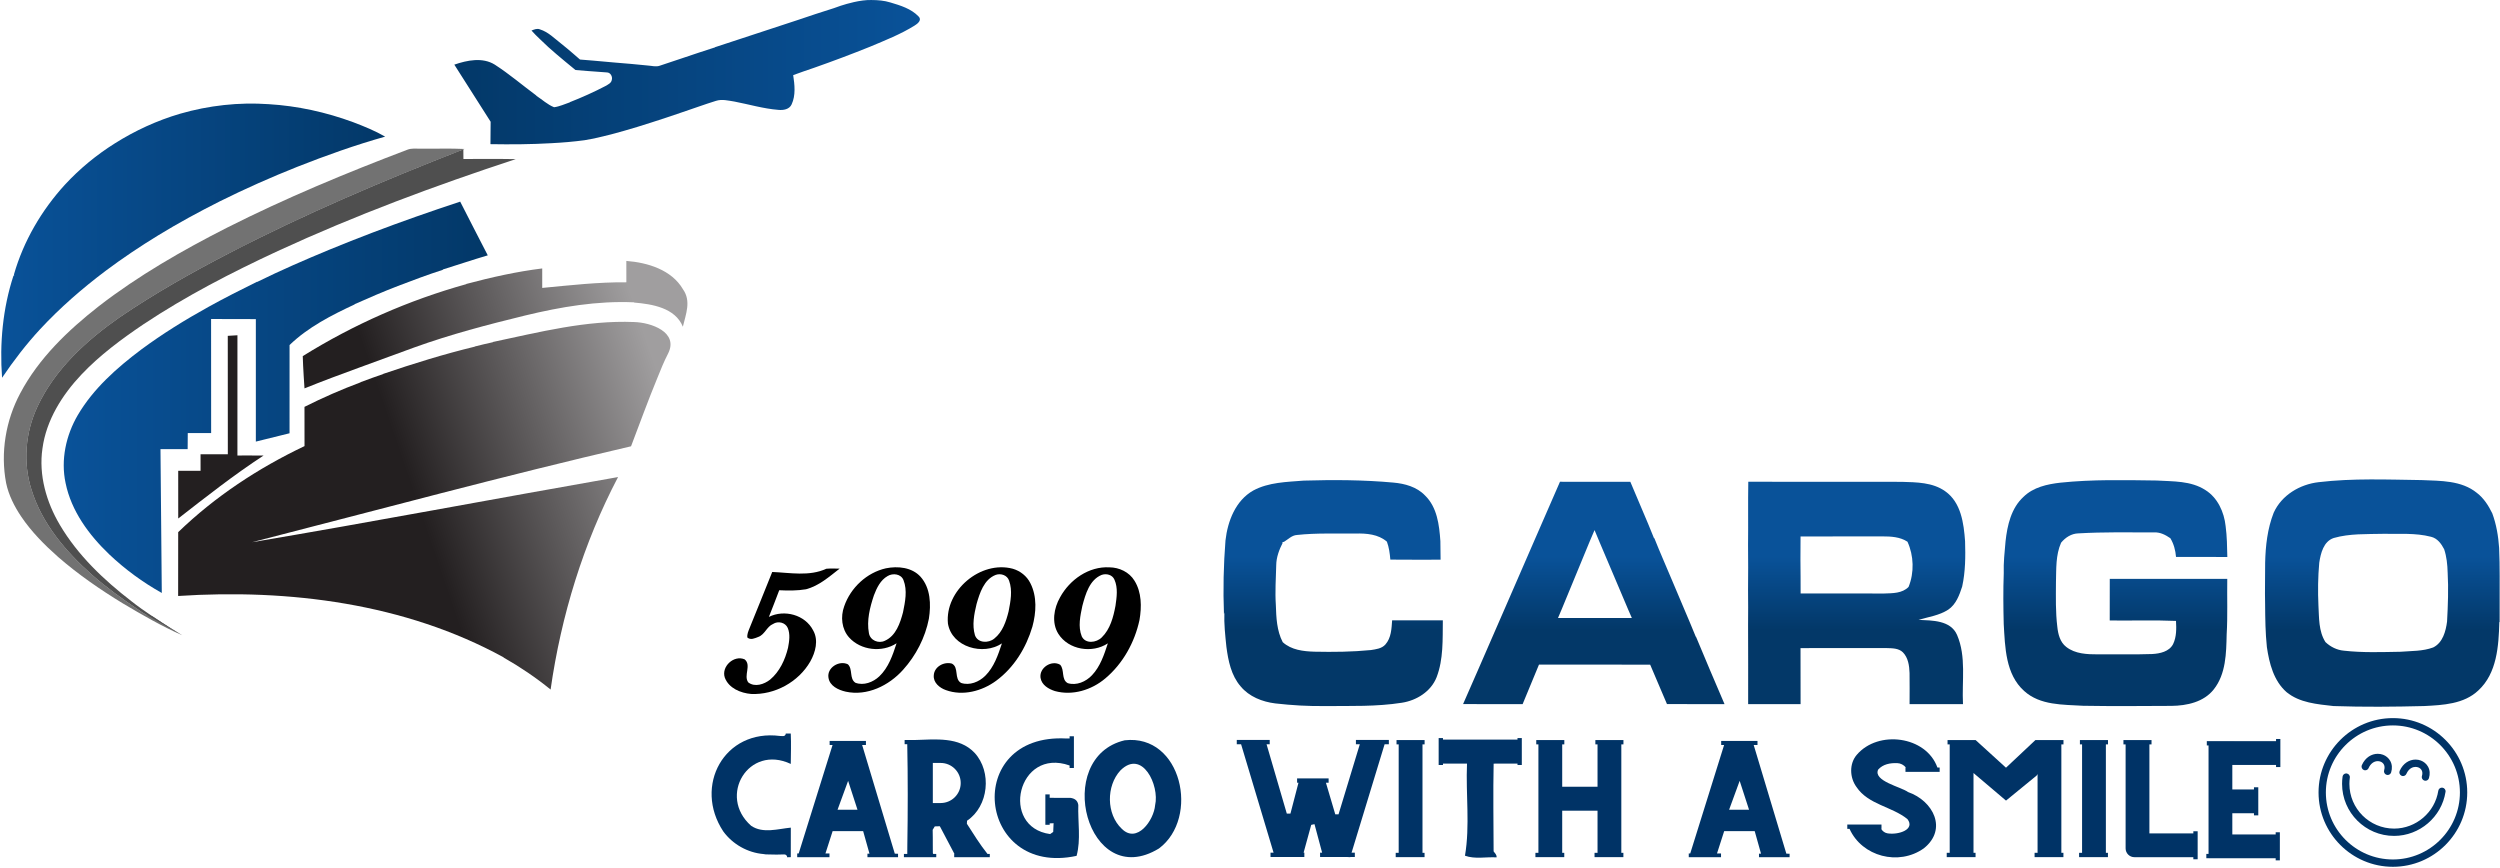
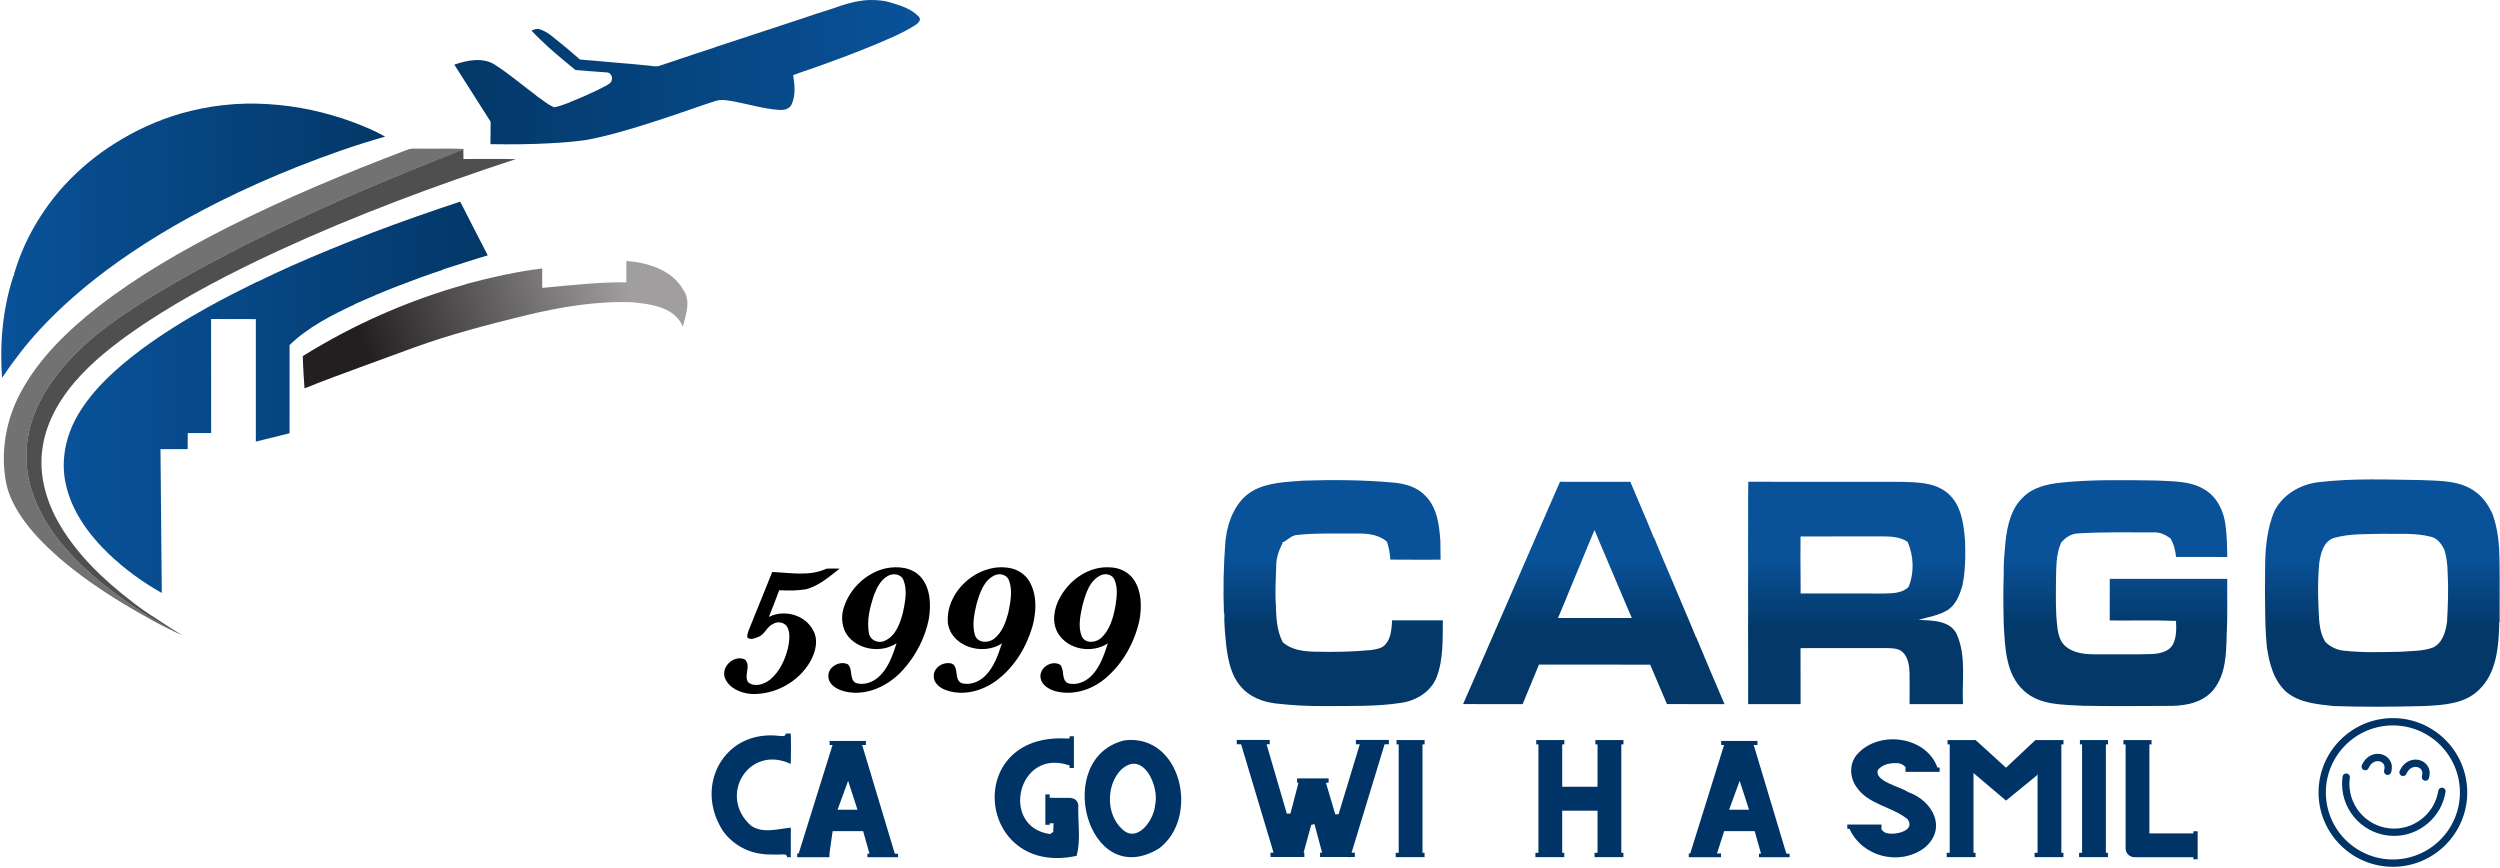
<svg xmlns="http://www.w3.org/2000/svg" width="1000" height="347" viewBox="0 0 1000 347" fill="none">
  <path d="M63.262 94.154C71.295 89.237 79.571 84.744 87.979 80.51C98.083 75.488 108.4 70.904 118.885 66.733C130.417 62.184 142.118 58.01 154.06 54.648C149.99 52.312 145.634 50.529 141.256 48.873C130.41 44.87 118.99 42.355 107.444 41.665C95.54 40.839 83.5 42.173 72.041 45.49C62.831 48.19 54.037 52.242 45.923 57.358C38.583 61.97 31.845 67.518 25.965 73.881C16.621 84.107 9.407 96.445 5.586 109.77L5.67 110.208L5.4 110.236C1.103 123.344 -0.185 137.373 0.827 151.101C5.442 144.255 10.485 137.692 16.099 131.626C24.067 123.05 32.934 115.345 42.284 108.31C49.04 103.253 56.065 98.556 63.262 94.154Z" fill="url(#paint0_linear_119_384)" />
  <path d="M195.107 102.139C191.364 95.009 187.778 87.802 184.076 80.654C178.108 82.629 172.148 84.636 166.222 86.737C160.458 88.768 154.725 90.873 149.017 93.041C143.238 95.233 137.491 97.52 131.772 99.866C122.019 103.908 112.315 108.11 102.842 112.782L102.803 112.708C96.275 115.93 89.783 119.208 83.416 122.738C74.093 127.897 65.006 133.504 56.44 139.849C46.728 147.158 37.367 155.426 31.137 165.999C26.378 174.121 24.245 183.951 26.238 193.242C28.524 204.434 35.588 213.992 43.703 221.752C50.024 227.741 57.115 232.927 64.715 237.186C64.564 218.005 64.193 179.64 64.193 179.64H75.06L75.106 173.234L84.456 173.224L84.435 127.603L102.338 127.645V176.642L115.817 173.308C115.817 173.308 115.835 149.774 115.824 138.011C123.262 130.842 132.602 126.083 141.879 121.751L141.848 121.677C147.549 119.124 153.289 116.662 159.12 114.41C165.105 112.12 171.115 109.865 177.215 107.889L177.103 107.805C183.109 105.942 189.066 103.911 195.107 102.139Z" fill="url(#paint1_linear_119_384)" />
  <path d="M273.211 115.741C268.661 107.914 259.059 105.021 250.535 104.37C250.566 107.214 250.552 110.068 250.542 112.918C239.29 112.817 228.076 114.106 216.89 115.17C216.901 112.568 216.897 109.973 216.89 107.375C206.608 108.649 196.48 110.926 186.478 113.591L186.527 113.657C163.508 120.066 141.386 129.812 121.105 142.444C121.193 146.755 121.799 155.353 121.799 155.353C121.799 155.353 126.6 153.444 127.115 153.245C128.964 152.523 130.816 151.812 132.676 151.112C136.388 149.708 140.114 148.338 143.841 146.98C151.132 144.325 158.402 141.614 165.701 138.981C180.22 133.742 195.062 129.861 210.044 126.202C224.294 122.756 238.915 120.266 253.627 120.928L253.648 121.022C260.88 121.642 270.08 123.116 273.144 130.688C274.338 125.676 276.534 120.451 273.211 115.741Z" fill="url(#paint2_linear_119_384)" />
-   <path d="M253.652 128.814C234.537 128.026 215.703 132.863 197.135 136.796L197.167 136.88C194.736 137.384 192.334 138.007 189.924 138.596L189.945 138.652C177.545 141.656 165.34 145.449 153.265 149.557L153.296 149.606C150.246 150.608 147.255 151.781 144.24 152.867L144.261 152.923C136.605 155.784 129.097 159.069 121.792 162.742C121.809 167.974 121.774 173.207 121.809 178.442C103.346 187.222 86.004 198.625 71.278 212.864C71.232 221.374 71.278 229.88 71.257 238.394C115.6 235.487 162.041 241.346 201.436 262.929L201.453 263.024C208.051 266.768 214.351 271.033 220.242 275.817C224.451 246.291 233.354 217.259 247.222 190.822C198.319 199.405 149.073 208.739 100.779 216.895C151.286 203.948 201.621 190.311 252.415 178.519C255.907 169.379 259.227 160.172 262.967 151.133C264.28 147.852 265.601 144.574 267.229 141.436C271.586 132.831 260.365 128.982 253.652 128.814Z" fill="url(#paint3_linear_119_384)" />
-   <path d="M105.422 182.223C101.937 182.173 98.45 182.212 94.969 182.202C94.98 166.168 94.969 150.138 94.976 134.104C93.685 134.179 92.401 134.257 91.11 134.336C91.139 150.127 91.1 165.919 91.132 181.715C87.494 181.722 83.853 181.722 80.219 181.715C80.212 183.913 80.212 186.111 80.226 188.309C77.244 188.316 74.267 188.302 71.285 188.316C71.307 194.675 71.292 201.038 71.292 207.398C82.448 198.719 93.571 189.948 105.422 182.223Z" fill="url(#paint4_linear_119_384)" />
  <path d="M342.178 273.112C339.643 271.473 341.209 267.696 339.166 265.728C335.695 264.023 330.718 267.038 331.386 271.068C331.863 274.395 335.35 275.991 338.268 276.66C346.837 278.551 355.57 274.242 361.22 267.932C366.389 262.203 370.063 255.081 371.552 247.5C372.445 241.815 372.253 235.219 368.212 230.697C364.768 226.903 359.123 226.366 354.366 227.32C346.678 229.046 340.218 235.126 337.672 242.538C336.166 246.655 336.642 251.639 339.643 254.988C344.308 260.169 352.822 261.117 358.625 257.313C357.087 262.044 355.422 267.027 351.721 270.547C349.246 272.888 345.485 274.335 342.178 273.112ZM353.982 256.288C351.436 257.559 348.053 256.172 347.571 253.272C346.618 248.179 347.954 242.96 349.564 238.141C350.686 235.176 352.186 232.04 355.044 230.422C357.141 229.14 360.437 229.54 361.396 232.051C363.016 236.157 362.053 240.735 361.204 244.917C360.065 249.232 358.384 254.319 353.982 256.288Z" fill="black" />
  <path d="M412.959 250.657C414.492 245.015 414.881 238.616 412.144 233.271C410.754 230.447 408.105 228.364 405.1 227.492C392.254 224.076 377.892 236.193 379.173 249.429C380.749 258.908 393.338 262.341 400.765 257.357C399.243 261.984 397.618 266.836 394.071 270.345C391.603 272.774 387.87 274.299 384.46 273.186C381.537 271.574 383.699 266.99 380.765 265.444C377.624 264.55 373.688 266.666 373.513 270.126C373.245 273.048 375.839 275.159 378.341 276.037C385.106 278.509 392.796 276.47 398.455 272.308C405.598 267.056 410.469 259.1 412.959 250.657ZM397.722 255.427C395.401 257.351 391.104 257.291 389.977 254.072C388.773 250.01 389.659 245.667 390.617 241.637C391.887 237.185 393.584 231.768 398.307 229.948C400.36 229.23 402.927 230.085 403.638 232.273C405.072 236.231 404.219 240.552 403.441 244.56C402.456 248.524 401.044 252.79 397.722 255.427Z" fill="black" />
  <path d="M427.105 273.264C424.389 271.788 425.933 267.93 424.059 265.9C420.668 263.897 415.623 267.053 416.212 271.14C416.682 274.038 419.458 275.634 421.985 276.43C429.012 278.362 436.638 276.013 442.136 271.354C449.136 265.472 453.867 256.973 455.795 248.007C456.702 242.75 456.691 236.895 453.78 232.264C451.69 228.818 447.677 226.963 443.783 226.936C435.579 226.47 427.91 231.819 424.027 238.931C421.553 243.266 420.554 249.06 423.325 253.51C427.413 259.996 436.924 261.456 443.141 257.335C441.666 261.856 440.127 266.581 436.8 270.087C434.37 272.682 430.594 274.328 427.105 273.264ZM440.705 254.964C438.577 257.104 434.175 257.686 432.69 254.52C431.145 250.64 432.117 246.289 432.944 242.349C434.191 237.663 435.806 231.924 440.672 229.954C442.552 229.301 444.961 229.883 445.787 231.885C447.245 235.167 446.684 238.909 446.187 242.355C445.339 246.871 444.075 251.683 440.705 254.964Z" fill="black" />
  <path d="M325.249 252.134C322.021 245.869 313.703 243.694 307.557 246.763C308.977 243.217 310.344 239.649 311.694 236.092C315.254 236.273 318.88 236.3 322.419 235.708C327.59 234.338 331.706 230.677 335.843 227.454C334.069 227.427 332.299 227.35 330.525 227.498C323.741 230.644 316.065 229.082 308.89 228.791C305.869 236.267 302.886 243.77 299.826 251.241C299.363 252.446 298.759 253.674 298.95 255.017C300.273 256.135 301.9 255.313 303.289 254.781C305.929 253.86 306.68 250.638 309.217 249.591C311.171 248.292 314.138 248.95 315.096 251.175C316.153 253.669 315.701 256.513 315.216 259.1C314.062 263.885 311.852 268.664 308.03 271.859C305.657 273.728 301.922 274.994 299.298 272.95C297.311 270.22 300.708 266.055 297.85 263.742C293.615 261.879 288.421 266.592 289.924 271.053C291.513 275.301 296.277 277.23 300.463 277.586C309.876 278.009 319.386 272.829 324.112 264.603C326.197 260.881 327.498 256.086 325.249 252.134Z" fill="black" />
  <path d="M556.852 248.146C556.617 251.473 556.491 255.176 554.148 257.809C552.695 259.443 550.4 259.699 548.368 260.022C540.863 260.764 533.325 260.835 525.797 260.677C521.34 260.541 516.533 260.005 513.086 256.859C510.71 252.292 510.497 247.043 510.338 242.006C509.983 236.702 510.355 231.392 510.491 226.083C510.524 222.898 511.666 219.883 513.097 217.086L512.846 216.851L513.588 216.737C515.282 215.726 516.713 214.109 518.811 213.989C526.562 213.137 534.406 213.514 542.201 213.41C546.56 213.317 551.318 213.661 554.765 216.676C555.612 218.971 555.928 221.407 556.136 223.843C562.838 223.92 569.536 223.871 576.238 223.876C576.222 221.391 576.189 218.911 576.151 216.442C575.703 210.034 574.883 202.922 570.027 198.208C566.739 194.739 561.921 193.433 557.299 193.029C545.402 191.942 533.434 191.888 521.498 192.243C514.686 192.794 507.459 192.882 501.303 196.208C494.213 200.207 491.061 208.472 490.192 216.179C489.417 225.974 489.198 235.817 489.586 245.633L489.75 244.918C489.57 249.544 490.089 254.166 490.564 258.765C491.296 264.315 492.47 270.182 496.245 274.541C499.648 278.671 504.914 280.724 510.114 281.369C516.746 282.128 523.437 282.516 530.113 282.423C540.317 282.347 550.602 282.691 560.714 281.101C566.629 280.206 572.398 276.6 574.648 270.876C577.418 263.649 577.025 255.739 577.134 248.13C570.382 248.146 563.62 248.141 556.852 248.146Z" fill="url(#paint5_linear_119_384)" />
  <path d="M689.809 281.642C685.947 272.689 682.151 263.709 678.404 254.712L678.311 254.701C676.808 250.877 675.131 247.119 673.553 243.328C672.094 239.838 670.598 236.38 669.139 232.889C666.686 227.012 664.086 221.183 661.732 215.256L661.595 215.273C658.591 207.691 655.242 200.256 652.134 192.718C642.75 192.691 633.371 192.707 623.991 192.707C620.555 200.606 617.092 208.499 613.656 216.409C611.291 221.926 608.849 227.41 606.473 232.928C605.031 236.227 603.589 239.532 602.163 242.842C600.464 246.737 598.755 250.632 597.067 254.532C593.112 263.561 589.228 272.624 585.229 281.637C593.172 281.653 601.12 281.626 609.051 281.648C611.247 276.387 613.411 271.116 615.59 265.845C630.426 265.861 645.252 265.785 660.077 265.877C662.251 271.154 664.6 276.349 666.785 281.62C674.454 281.67 682.134 281.642 689.809 281.642ZM637.817 212.039C638.505 213.705 639.199 215.382 639.909 217.048C642.274 222.538 644.563 228.05 646.912 233.539C648.338 236.904 649.742 240.286 651.195 243.65C651.697 244.825 652.222 246.016 652.741 247.207C642.886 247.223 633.043 247.223 623.199 247.207C623.707 245.983 624.226 244.77 624.745 243.552C626.198 240.083 627.613 236.593 629.055 233.113C631.333 227.64 633.562 222.139 635.84 216.666C636.479 215.109 637.145 213.563 637.817 212.039Z" fill="url(#paint6_linear_119_384)" />
  <path d="M824.165 193.067C818.899 193.663 813.339 194.881 809.417 198.721C804.462 203.239 802.922 210.127 802.217 216.534C801.846 220.773 801.359 225.029 801.501 229.295C801.245 236.057 801.321 242.836 801.49 249.594C802.037 258.869 802.179 269.696 809.657 276.387C816.054 282.199 825.181 281.817 833.239 282.309C845.032 282.527 856.837 282.401 868.63 282.352C874.754 282.281 881.522 280.823 885.504 275.754C890.393 269.597 890.497 261.256 890.666 253.767C891.108 246.365 890.786 238.947 890.906 231.54C875.245 231.529 859.573 231.529 843.907 231.54C843.923 237.09 843.918 242.634 843.89 248.19C852.723 248.31 861.573 247.982 870.4 248.364C870.58 251.462 870.624 254.777 869.237 257.645C867.68 260.661 863.976 261.436 860.895 261.611C853.685 261.868 846.469 261.671 839.258 261.742C834.883 261.753 830.07 261.589 826.481 258.754C824.029 256.864 823.237 253.685 822.931 250.757C822.199 244.825 822.352 238.843 822.385 232.884C822.538 227.574 822.237 222.062 824.438 217.081C826.159 214.988 828.557 213.421 831.338 213.35C841.432 212.771 851.56 212.945 861.682 212.967C864.08 212.831 866.216 213.967 868.139 215.283C869.521 217.561 870.193 220.134 870.411 222.778C877.25 222.805 884.089 222.794 890.934 222.789C890.841 218.67 890.797 214.535 890.251 210.449C889.655 204.839 887.072 199.093 882.161 196.023C876.376 192.264 869.209 192.603 862.605 192.204C849.79 192.03 836.937 191.729 824.165 193.067Z" fill="url(#paint7_linear_119_384)" />
  <path d="M999.649 219.151C999.332 214.448 998.545 209.772 996.912 205.342C995.41 202.261 993.525 199.289 990.783 197.181C984.611 192.128 976.226 192.363 968.704 192.035C954.966 191.838 941.151 191.248 927.473 192.865C919.934 193.728 912.647 198.038 909.463 205.118C906.977 211.465 906.218 218.31 906.06 225.083C906.087 230.6 905.907 236.129 906.043 241.646C906.092 247.381 906.147 253.128 906.753 258.836C907.704 265.337 909.474 272.334 914.608 276.841C919.831 281.14 926.915 281.686 933.378 282.418C945.466 282.839 957.571 282.729 969.66 282.418C977.171 282.03 985.556 281.659 991.34 276.169C998.819 269.286 999.463 258.339 999.731 248.829L999.851 248.84C999.884 242.694 999.84 236.555 999.867 230.404C999.889 226.646 999.796 222.898 999.649 219.151ZM973.303 258.967C969.124 260.541 964.558 260.349 960.177 260.704C952.649 260.836 945.073 261.12 937.578 260.273C934.781 260.038 932.198 258.738 930.188 256.837C927.396 252.467 927.664 247.125 927.374 242.165C927.118 236.473 927.183 230.759 927.702 225.083C928.281 221.309 929.412 216.562 933.498 215.196C939.894 213.372 946.646 213.694 953.228 213.53C959.609 213.661 966.136 213.088 972.38 214.705C974.926 215.284 976.526 217.496 977.662 219.686C978.662 222.691 978.973 225.87 979.061 229.027C979.432 235.544 979.175 242.094 978.826 248.61C978.318 252.505 977.121 257.066 973.303 258.967Z" fill="url(#paint8_linear_119_384)" />
  <path d="M754.699 259.235C756.911 259.306 759.456 259.262 761.155 260.928C763.28 263.086 763.728 266.298 763.821 269.199C763.898 273.345 763.821 277.496 763.832 281.642C770.955 281.653 778.073 281.653 785.196 281.642C784.71 272.438 786.578 262.687 782.82 253.969C780.236 248.048 772.862 248.212 767.415 247.944C771.414 246.753 775.713 246.185 779.28 243.874C782.415 241.76 783.754 238.046 784.874 234.61C786.185 228.65 786.212 222.549 786.032 216.485C785.507 209.335 784.437 200.988 778.095 196.514C773.08 192.915 766.618 192.915 760.697 192.734C740.234 192.685 719.777 192.751 699.314 192.702C699.167 201.114 699.331 209.532 699.221 217.938C699.281 223.985 699.281 230.027 699.221 236.079C699.281 240.662 699.27 245.251 699.232 249.845C699.303 260.442 699.243 271.045 699.26 281.648C706.246 281.659 713.238 281.659 720.236 281.648C720.219 274.18 720.252 266.708 720.208 259.24C731.701 259.235 743.195 259.224 754.699 259.235ZM720.219 214.584C731.122 214.557 742.031 214.584 752.945 214.557C756.376 214.557 760.019 214.737 762.985 216.687C765.542 222.248 765.749 229.071 763.433 234.752C760.91 237.369 757.069 237.281 753.721 237.401C742.555 237.39 731.401 237.401 720.247 237.39C720.203 232.867 720.274 228.339 720.176 223.827C720.203 220.741 720.236 217.66 720.219 214.584Z" fill="url(#paint9_linear_119_384)" />
  <path d="M185.788 59.585L185.48 59.725C153.583 72.175 121.995 85.56 91.583 101.334C76.608 109.101 61.868 117.387 47.915 126.888C34.587 136.193 21.997 147.652 15.017 162.616C10.177 172.902 9.133 184.977 12.604 195.837C16.779 209.404 26.283 220.575 36.733 229.849C42.473 234.92 48.696 239.41 55.056 243.672C55.581 244.015 56.103 244.397 56.639 244.757C56.849 244.901 57.066 245.041 57.28 245.174C57.392 245.248 57.501 245.314 57.613 245.374L57.9 245.535C58.67 245.951 59.49 246.249 60.4 246.305C60.572 246.333 60.733 246.382 60.887 246.449C66.434 250.185 71.814 253.456 72.763 254.027L72.875 254.094C72.885 254.101 72.896 254.104 72.903 254.111C64.655 250.469 56.821 245.923 49.078 241.325C40.039 235.813 31.291 229.772 23.292 222.824C17.801 217.973 12.59 212.717 8.479 206.627C5.743 202.554 3.474 198.075 2.452 193.245C0.133 181.079 2.273 168.213 8.097 157.307C15.511 143.278 27.229 132.113 39.591 122.43C55.441 110.183 72.896 100.188 90.714 91.118C114.146 79.288 138.409 69.202 162.941 59.89C164.534 59.242 166.303 59.498 167.984 59.459C173.913 59.547 179.859 59.298 185.788 59.585Z" fill="#727272" />
  <path d="M16.983 179.382C15.422 190.02 18.547 200.847 23.954 209.976C31.111 222.099 41.494 231.945 52.553 240.479C54.937 242.377 57.908 244.474 60.834 246.439C66.377 250.175 71.752 253.445 72.701 254.016L57.848 245.525L57.561 245.364C57.449 245.304 57.341 245.238 57.229 245.164C57.012 245.031 56.798 244.894 56.589 244.747C56.053 244.387 55.532 244.005 55.007 243.662C48.651 239.4 42.432 234.911 36.696 229.841C26.253 220.569 16.755 209.398 12.584 195.833C9.115 184.975 10.162 172.901 14.995 162.617C21.97 147.654 34.551 136.197 47.871 126.893C61.81 117.393 76.544 109.108 91.508 101.342C121.899 85.574 153.466 72.187 185.341 59.739C185.352 61.024 185.359 62.306 185.369 63.591C192.351 63.622 199.336 63.514 206.325 63.647C174.006 74.253 142.064 86.141 111.162 100.393C92.632 109 74.398 118.395 57.369 129.722C48.557 135.672 39.937 142.055 32.598 149.794C24.86 157.977 18.516 168.051 16.983 179.382Z" fill="#4F4F4F" />
  <path d="M367.416 6.568C364.451 3.477 360.155 2.174 356.161 0.986C353.691 0.218 351.133 0.019 348.561 0.008C348.557 0.008 348.557 0.008 348.554 0.008L348.557 0.005C346.332 -0.048 343.841 0.33 341.542 0.843L341.525 0.847L341.521 0.85C337.547 1.741 334.152 3.033 333.683 3.215C333.665 3.222 333.648 3.225 333.627 3.232C333.62 3.239 333.62 3.239 333.62 3.239C328.689 4.836 323.745 6.369 318.864 8.081C318.864 8.081 296.946 15.269 285.996 18.885L286.017 18.944C281.641 20.334 277.289 21.805 272.933 23.268C269.927 24.264 266.931 25.277 263.928 26.276C262.334 26.856 260.648 26.283 259.033 26.202C254.684 25.766 250.336 25.354 245.984 25.025C241.327 24.557 231.999 23.817 231.999 23.817C231.999 23.817 227.104 19.517 224.539 17.512C221.82 15.419 219.329 12.789 215.972 11.748C214.826 11.266 213.666 11.815 212.597 12.213C214.675 14.581 217.09 16.632 219.339 18.843C222.885 22.067 230.195 28.008 230.195 28.008C230.195 28.008 238.552 28.721 242.725 28.969C244.232 28.969 245.129 30.708 244.701 32.043C244.463 33.272 243.177 33.81 242.22 34.394C237.585 36.818 232.798 38.959 227.935 40.87L227.963 40.925C225.867 41.627 223.842 42.616 221.631 42.892C218.996 41.848 216.907 39.843 214.553 38.327L214.532 38.215C208.981 34.114 203.725 29.601 197.916 25.857C193.02 22.804 186.85 24.089 181.727 25.857C186.24 32.968 196.255 48.697 196.255 48.697C196.255 48.697 196.181 54.828 196.181 57.664C204.317 57.804 212.464 57.748 220.597 57.276C225.012 57.046 229.42 56.679 233.8 56.089C240.963 54.883 247.953 52.858 254.898 50.772C258.752 49.585 262.593 48.355 266.423 47.084C270.866 45.617 275.284 44.069 279.71 42.557C281.942 41.823 284.146 40.999 286.403 40.339C288.807 39.567 291.333 40.255 293.747 40.621C299.613 41.746 305.384 43.482 311.362 43.95C313.328 44.15 315.738 43.772 316.646 41.764C318.342 38.12 317.855 33.901 317.277 30.048C320.034 28.983 322.859 28.099 325.651 27.111C333.16 24.47 340.624 21.672 348.007 18.689C354.083 16.132 360.275 13.704 365.881 10.201C367.09 9.464 368.895 7.976 367.416 6.568Z" fill="url(#paint10_linear_119_384)" />
  <path d="M977.952 315.647C977.722 315.33 977.378 315.122 976.99 315.068C976.919 315.057 976.843 315.051 976.766 315.051C976.422 315.051 976.083 315.177 975.816 315.401C975.548 315.63 975.373 315.947 975.319 316.291C973.991 324.927 966.393 331.439 957.642 331.439C947.782 331.439 939.758 323.414 939.758 313.554C939.758 312.713 939.818 311.867 939.932 311.042C940.047 310.244 939.485 309.501 938.687 309.387C938.616 309.376 938.545 309.37 938.474 309.37C938.124 309.37 937.786 309.496 937.523 309.725C937.256 309.955 937.081 310.277 937.032 310.632C936.895 311.593 936.83 312.577 936.83 313.549C936.83 325.026 946.165 334.361 957.642 334.361C967.83 334.361 976.673 326.779 978.214 316.728C978.279 316.351 978.181 315.963 977.952 315.647Z" fill="#003366" />
  <path d="M945.499 307.994C945.684 308.075 945.887 308.119 946.089 308.119C946.668 308.119 947.198 307.775 947.427 307.245C948.197 305.497 949.568 304.454 951.098 304.454C951.475 304.454 951.841 304.519 952.185 304.645C953.277 305.049 954.239 306.174 953.654 308.103C953.419 308.873 953.856 309.692 954.632 309.927C954.769 309.971 954.916 309.993 955.058 309.993C955.364 309.993 955.675 309.894 955.921 309.709C956.178 309.518 956.364 309.261 956.457 308.949C956.959 307.294 956.839 305.721 956.112 304.394C955.796 303.809 955.369 303.29 954.845 302.853C954.353 302.438 953.796 302.116 953.201 301.892C952.534 301.646 951.824 301.52 951.098 301.52C949.841 301.52 948.612 301.897 947.542 302.607C946.968 302.99 946.444 303.465 945.985 304.017C945.499 304.607 945.078 305.29 944.745 306.049C944.423 306.803 944.761 307.666 945.499 307.994Z" fill="#003366" />
  <path d="M960.613 310.299C960.799 310.381 961.001 310.424 961.203 310.424C961.782 310.424 962.312 310.08 962.547 309.55C963.662 307.032 965.481 306.764 966.212 306.764C966.589 306.764 966.961 306.83 967.305 306.956C968.398 307.36 969.359 308.485 968.774 310.413C968.539 311.184 968.977 312.003 969.752 312.238C969.889 312.282 970.036 312.303 970.178 312.303C970.484 312.303 970.79 312.205 971.041 312.019C971.298 311.828 971.484 311.571 971.577 311.26C972.079 309.605 971.959 308.032 971.233 306.704C970.916 306.12 970.49 305.601 969.965 305.164C969.474 304.749 968.916 304.426 968.321 304.202C967.655 303.957 966.944 303.831 966.218 303.831C964.962 303.831 963.733 304.208 962.662 304.918C962.088 305.3 961.564 305.776 961.105 306.327C960.619 306.917 960.198 307.6 959.865 308.359C959.543 309.102 959.876 309.971 960.613 310.299Z" fill="#003366" />
  <path d="M957.156 287.241C940.757 287.241 927.418 300.581 927.418 316.979C927.418 333.378 940.757 346.717 957.156 346.717C973.554 346.717 986.894 333.378 986.894 316.979C986.894 300.581 973.554 287.241 957.156 287.241ZM957.156 343.789C942.374 343.789 930.346 331.761 930.346 316.979C930.346 302.198 942.374 290.169 957.156 290.169C971.937 290.169 983.966 302.198 983.966 316.979C983.966 331.761 971.937 343.789 957.156 343.789Z" fill="#003366" />
  <path d="M316.31 305.574C316.348 301.52 316.495 297.462 316.304 293.403H314.316C314.316 293.993 313.824 294.463 313.24 294.441L312.027 294.392C289.663 291.486 277.324 314.434 289.308 332.558C293.056 337.699 299.043 341.085 305.395 341.621C305.942 341.752 306.548 341.785 307.182 341.774H307.187C309.552 341.856 311.776 341.877 313.671 341.768C314.327 341.73 314.878 342.249 314.878 342.904C315.354 342.893 315.829 342.872 316.315 342.861C316.32 338.922 316.353 334.989 316.326 331.051C311.218 331.542 305.117 333.525 300.441 330.302C286.981 318.443 299.414 297.609 316.31 305.574Z" fill="#003366" />
  <path d="M449.89 296.118C420.808 302.957 434.852 356.916 463.579 339.392C480.032 327.123 472.696 293.496 449.89 296.118ZM462.05 322.059C461.558 328.09 454.806 337.644 448.683 331.488C442.505 325.654 442.45 314.368 448.158 308.185C456.898 299.456 463.88 314.161 462.05 322.059Z" fill="#003366" />
-   <path d="M357.918 341.462L344.862 298.008H346.375V296.927V296.386H331.851V297.467H331.856V298.008H333.02L319.473 341.391H318.883V342.872H331.79V341.391H330.179L333.052 332.455H345.261L347.79 341.462H346.976V342.877H348.38V342.883H358.224V342.877H359.218V341.501L357.918 341.462ZM335.024 323.884L339.247 312.336L342.994 323.884H335.024Z" fill="#003366" />
+   <path d="M357.918 341.462L344.862 298.008H346.375V296.927V296.386H331.851V297.467H331.856V298.008H333.02L319.473 341.391H318.883V342.872H331.79V341.391L333.052 332.455H345.261L347.79 341.462H346.976V342.877H348.38V342.883H358.224V342.877H359.218V341.501L357.918 341.462ZM335.024 323.884L339.247 312.336L342.994 323.884H335.024Z" fill="#003366" />
  <path d="M714.538 341.462L701.482 298.008H702.996V296.927V296.386H688.471V297.467H688.476V298.008H689.64L676.093 341.391H675.503V342.872H688.411V341.391H686.799L689.672 332.455H701.881L704.41 341.462H703.596V342.877H705V342.883H714.844V342.877H715.838V341.501L714.538 341.462ZM691.644 323.884L695.867 312.336L699.614 323.884H691.644Z" fill="#003366" />
-   <path d="M386.754 329.505C386.765 329.194 386.803 328.593 386.814 328.287C395.5 322.491 396.827 308.731 389.84 301.138C383.64 294.588 374.185 295.779 365.691 296.009H361.85V296.014V296.697V297.669H362.899C363.167 310.534 363.145 325.173 362.932 338.305C362.927 338.84 362.921 340.643 362.91 341.561H361.566V342.872H374.502V341.561H373.273C373.229 341.435 373.185 341.304 373.141 341.244C373.131 340.736 373.12 338.818 373.12 338.305C373.109 336.175 373.141 334.055 373.07 331.925C373.278 331.592 373.912 330.554 373.912 330.554L375.938 330.499L381.772 341.561H381.679V342.872H383.067H395.833H395.915V341.561H394.986C391.938 337.72 389.431 333.684 386.754 329.505ZM381.936 318.869C380.51 320.295 378.544 321.185 376.375 321.213C376.282 321.218 376.19 321.218 376.097 321.218H373.131V305.18H376.266C380.691 305.18 384.285 308.775 384.285 313.199C384.29 315.417 383.389 317.422 381.936 318.869Z" fill="#003366" />
  <path d="M431.323 321.994C431.033 320.071 429.76 319.361 428.149 319.143H424.396H421.621C421.583 319.143 421.545 319.137 421.507 319.132H419.868V318.236C419.868 318.23 419.873 318.23 419.873 318.225V317.766H418.142V320.12C418.12 321.928 418.131 323.731 418.142 325.539V329.926H419.873V329.347C420.398 329.325 420.917 329.308 421.436 329.286C421.386 330.45 421.348 331.608 421.283 332.772C420.971 332.985 420.37 333.416 420.059 333.629C399.82 330.881 407.02 298.811 427.838 306.196V307.212H429.564V294.501H427.838V294.878H427.843V295.397H426.559C384.826 293.168 390.725 350.973 430.634 342.342C432.41 335.858 431.093 328.702 431.323 321.994Z" fill="#003366" />
  <path d="M544.457 295.97H542.365V297.702H543.927L535.417 325.725H534.106L530.369 313.09H531.445V311.364H518.838V313.09H519.39L516.178 325.435H514.719L506.624 297.702H507.886V295.97H506.121H495.917H494.71V297.702H496.436L509.431 341.074H508.208V342.806H521.739V341.074H521.438L524.486 329.953L525.797 329.658L528.851 341.074H528.031V342.806H538.962L540.082 342.877L540.103 342.806H541.933V341.074H540.628L553.842 297.702H555.541V295.97H554.366H544.457Z" fill="#003366" />
  <path d="M559.474 296.025H558.61V297.751H559.474V341.129H558.283V342.855H569.82V341.129H568.995V297.751H569.841V296.025H568.995H559.474Z" fill="#003366" />
  <path d="M742.73 301.903C739.633 305.464 739.857 311.074 742.577 314.778C747.28 321.857 756.741 322.589 762.963 327.626C766.159 331.756 759.587 334.006 755.097 333.356C753.961 333.192 753.021 332.504 752.481 331.559H752.595V329.827H751.978H747.258H738.917V331.559H739.824C744.811 342.626 759.495 346.493 769.546 339.321C779.138 331.652 773.266 320.312 763.242 316.832C760.429 314.756 749.176 312.413 751.257 307.846C753.218 305.645 756.053 305.159 758.877 305.246C760.265 305.295 761.521 305.967 762.357 307.016H762.188V308.747H775.86V307.016H774.964C770.485 294.381 751.273 291.89 742.73 301.903Z" fill="#003366" />
-   <path d="M606.998 295.839H605.282H578.904H577.189V295.233H575.462V305.994H577.189V305.437H578.904H579.871V305.442H586.803V305.437H597.383V305.442H586.803C586.278 317.646 588.043 330.308 585.989 342.282C589.96 343.74 594.461 342.697 598.634 342.948C598.755 341.927 597.952 341.282 597.444 340.545C597.411 328.844 597.214 317.149 597.455 305.459C597.722 305.453 597.99 305.448 598.263 305.448H604.315H605.282C605.206 305.448 605.129 305.448 605.053 305.442H605.282H606.998V306H608.724V295.238H606.998V295.839Z" fill="#003366" />
  <path d="M639.013 296.025H638.15V297.751H639.013V314.696H624.882V297.751H625.728V296.025H624.882H615.366H614.503V297.751H615.366V341.129H614.17V342.855H625.707V341.129H624.882V324.277H639.013V341.129H637.817V342.855H649.354V341.129H648.529V297.751H649.376V296.025H648.529H639.013Z" fill="#003366" />
  <path d="M832.829 296.025H831.966V297.751H832.829V341.129H831.638V342.855H843.175V341.129H842.35V297.751H843.197V296.025H842.35H832.829Z" fill="#003366" />
-   <path d="M912.145 306.824V295.594H910.419V296.462H893.774V296.457H882.724V298.177H883.417V341.561H882.532V343.287H883.581V343.298H910.271V344.144H911.943V332.913H910.271V333.782H892.928V325.299H901.586V326.145H903.312V314.914H901.586V315.783H892.928V305.978H910.419V306.824H912.145Z" fill="#003366" />
  <path d="M815.027 296.025H814.164L802.397 307.081L790.249 296.025H789.402H779.881H779.018V297.751H779.881V341.129H778.69V342.855H790.221V341.129H789.402V309.212L802.403 320.24L814.655 310.217L815.027 309.643V341.129H813.836V342.855H825.367V341.129H824.542V297.751H825.389V296.025H824.542H815.027Z" fill="#003366" />
  <path d="M877.337 333.351H859.759V297.751H860.611V296.025H849.375V297.751H850.243V339.354C850.243 341.298 851.817 342.872 853.761 342.872H877.337V343.718H879.064V332.493H877.337V333.351Z" fill="#003366" />
  <defs>
    <linearGradient id="paint0_linear_119_384" x1="0.5" y1="96.265" x2="154.058" y2="96.265" gradientUnits="userSpaceOnUse">
      <stop stop-color="#095299" />
      <stop offset="1" stop-color="#033868" />
    </linearGradient>
    <linearGradient id="paint1_linear_119_384" x1="25.492" y1="158.922" x2="195.106" y2="158.922" gradientUnits="userSpaceOnUse">
      <stop stop-color="#095299" />
      <stop offset="1" stop-color="#033868" />
    </linearGradient>
    <linearGradient id="paint2_linear_119_384" x1="149.075" y1="149.579" x2="251.408" y2="114.57" gradientUnits="userSpaceOnUse">
      <stop stop-color="#231F20" />
      <stop offset="1" stop-color="#A09E9F" />
    </linearGradient>
    <linearGradient id="paint3_linear_119_384" x1="172.338" y1="217.622" x2="274.617" y2="182.632" gradientUnits="userSpaceOnUse">
      <stop stop-color="#231F20" />
      <stop offset="1" stop-color="#A09E9F" />
    </linearGradient>
    <linearGradient id="paint4_linear_119_384" x1="104.878" y1="161.089" x2="196.758" y2="122.952" gradientUnits="userSpaceOnUse">
      <stop stop-color="#231F20" />
      <stop offset="1" stop-color="#A09E9F" />
    </linearGradient>
    <linearGradient id="paint5_linear_119_384" x1="533.283" y1="222.541" x2="533.283" y2="251.969" gradientUnits="userSpaceOnUse">
      <stop stop-color="#095299" />
      <stop offset="1" stop-color="#033868" />
    </linearGradient>
    <linearGradient id="paint6_linear_119_384" x1="637.516" y1="222.541" x2="637.516" y2="251.97" gradientUnits="userSpaceOnUse">
      <stop stop-color="#095299" />
      <stop offset="1" stop-color="#033868" />
    </linearGradient>
    <linearGradient id="paint7_linear_119_384" x1="846.133" y1="222.541" x2="846.133" y2="251.969" gradientUnits="userSpaceOnUse">
      <stop stop-color="#095299" />
      <stop offset="1" stop-color="#033868" />
    </linearGradient>
    <linearGradient id="paint8_linear_119_384" x1="952.93" y1="222.541" x2="952.93" y2="251.97" gradientUnits="userSpaceOnUse">
      <stop stop-color="#095299" />
      <stop offset="1" stop-color="#033868" />
    </linearGradient>
    <linearGradient id="paint9_linear_119_384" x1="742.667" y1="222.541" x2="742.667" y2="251.97" gradientUnits="userSpaceOnUse">
      <stop stop-color="#095299" />
      <stop offset="1" stop-color="#033868" />
    </linearGradient>
    <linearGradient id="paint10_linear_119_384" x1="181.726" y1="28.87" x2="367.973" y2="28.87" gradientUnits="userSpaceOnUse">
      <stop stop-color="#033868" />
      <stop offset="1" stop-color="#095299" />
    </linearGradient>
  </defs>
</svg>